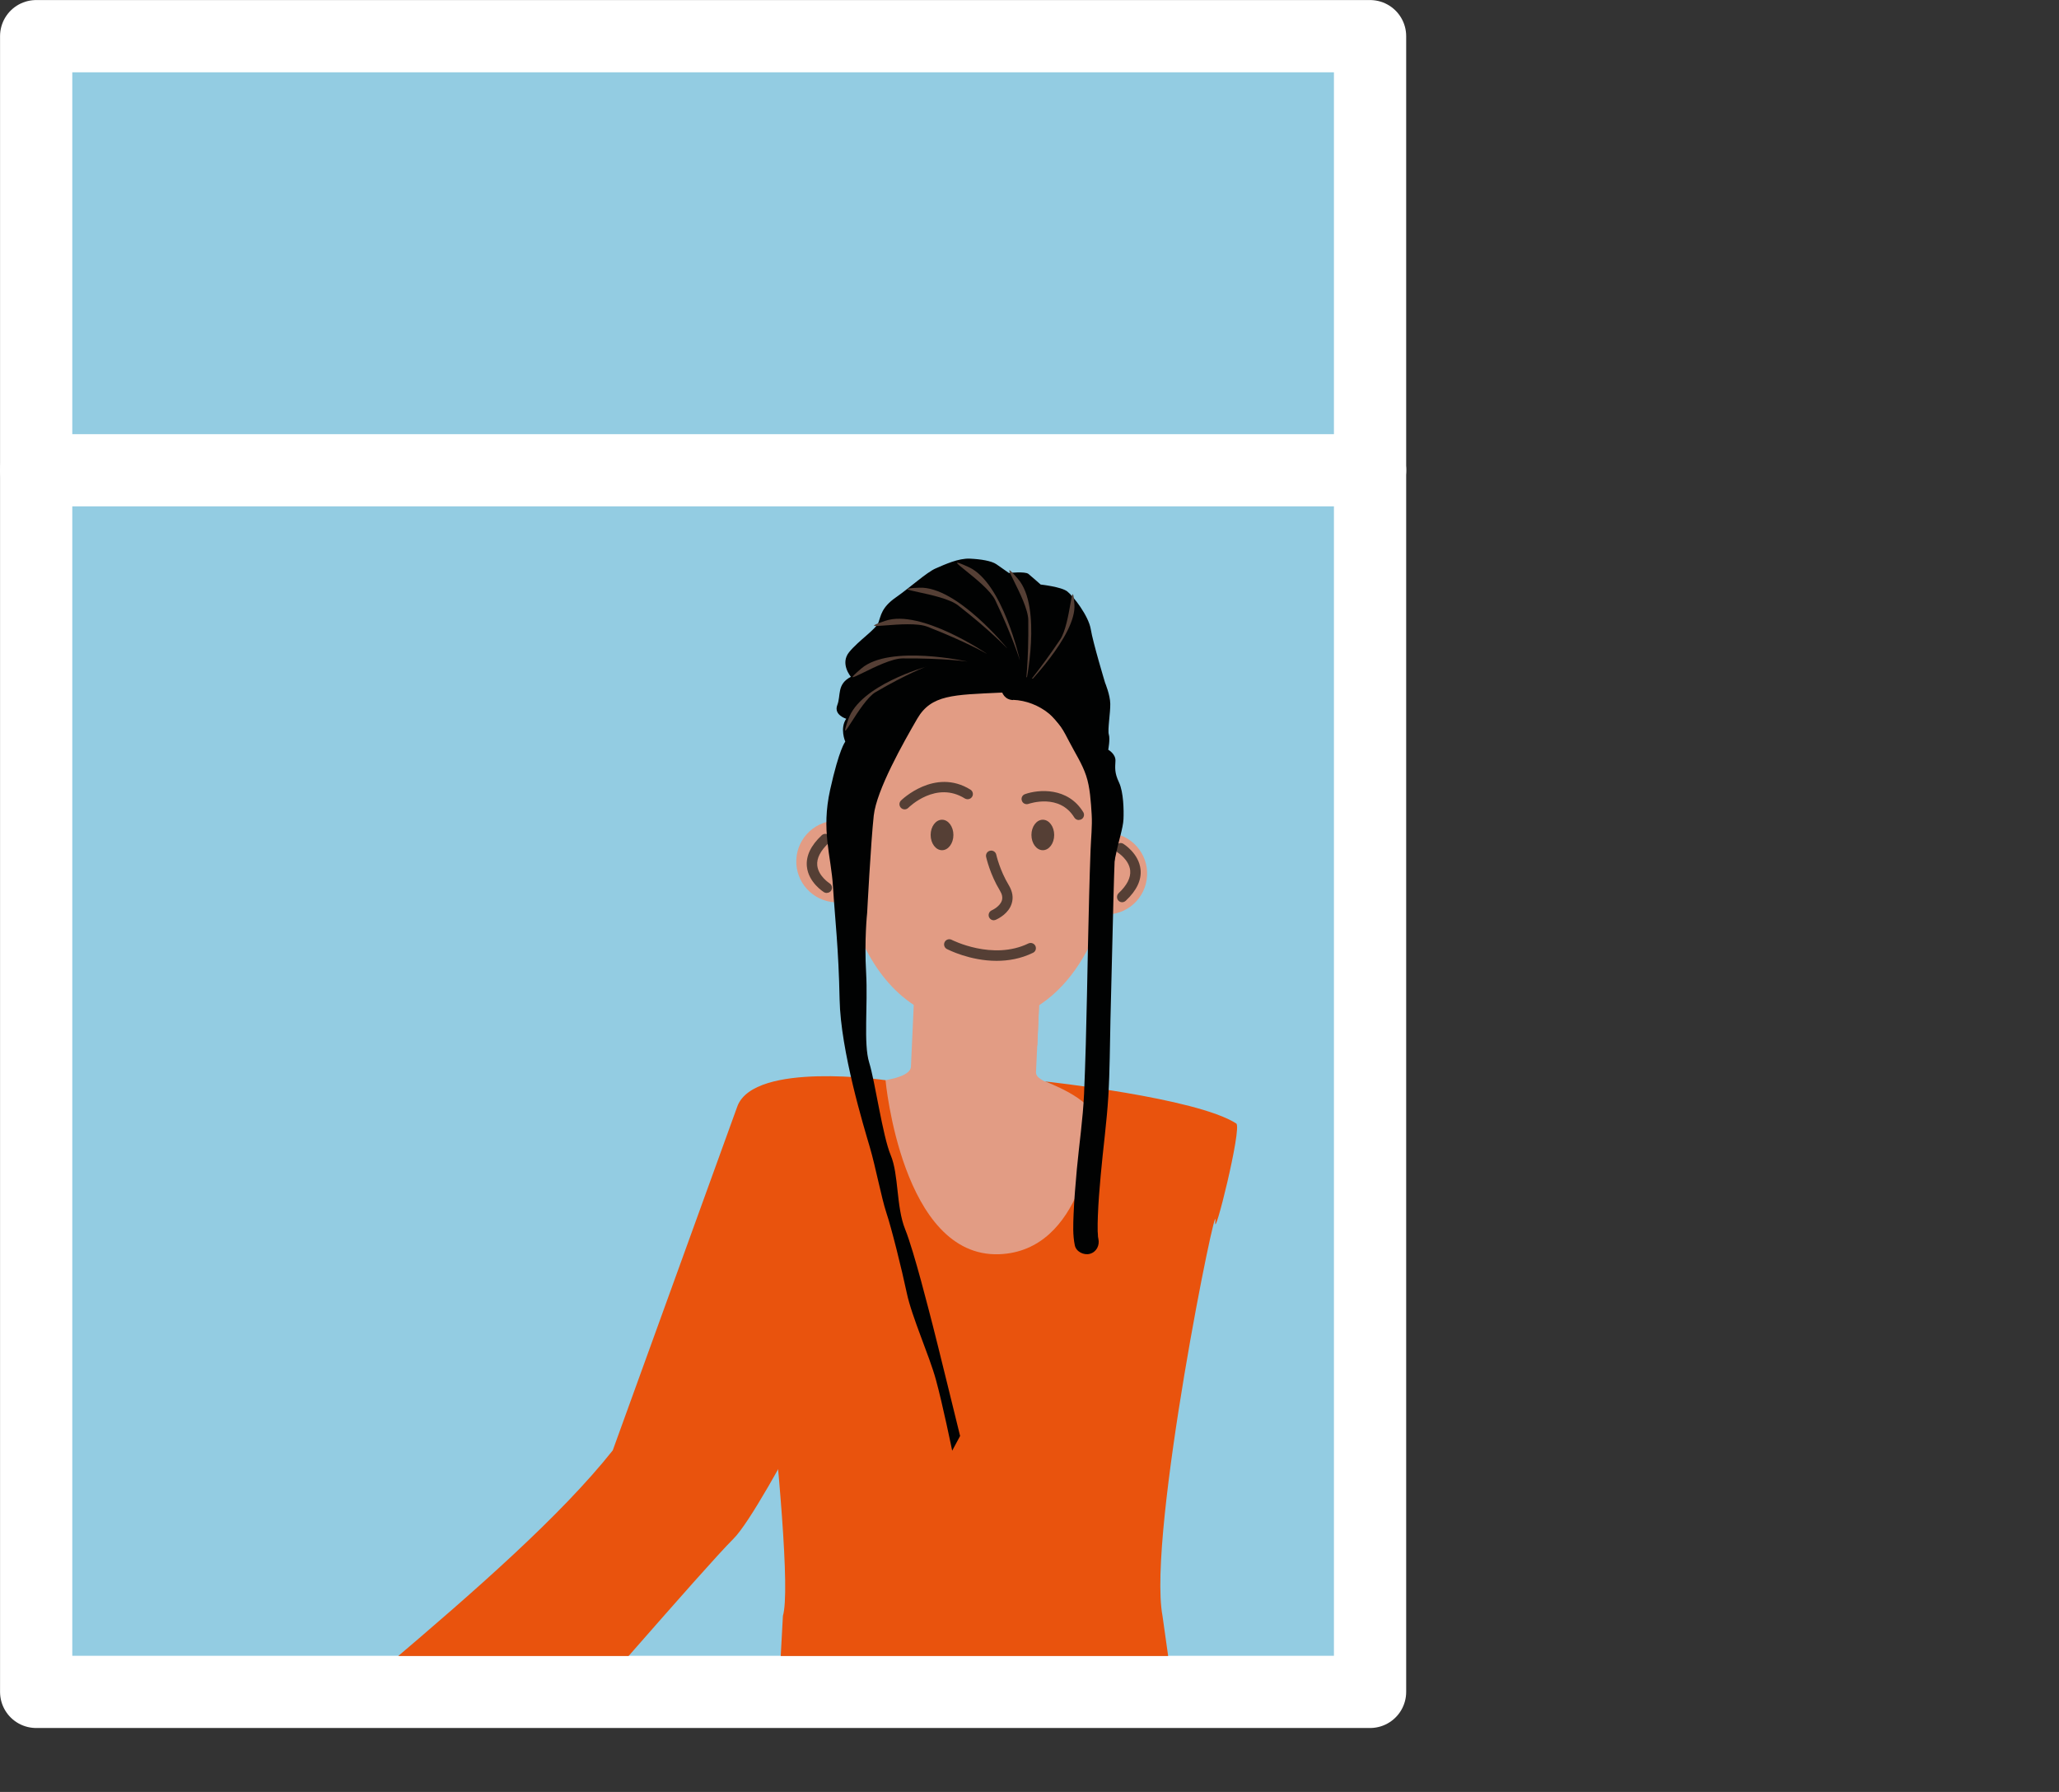
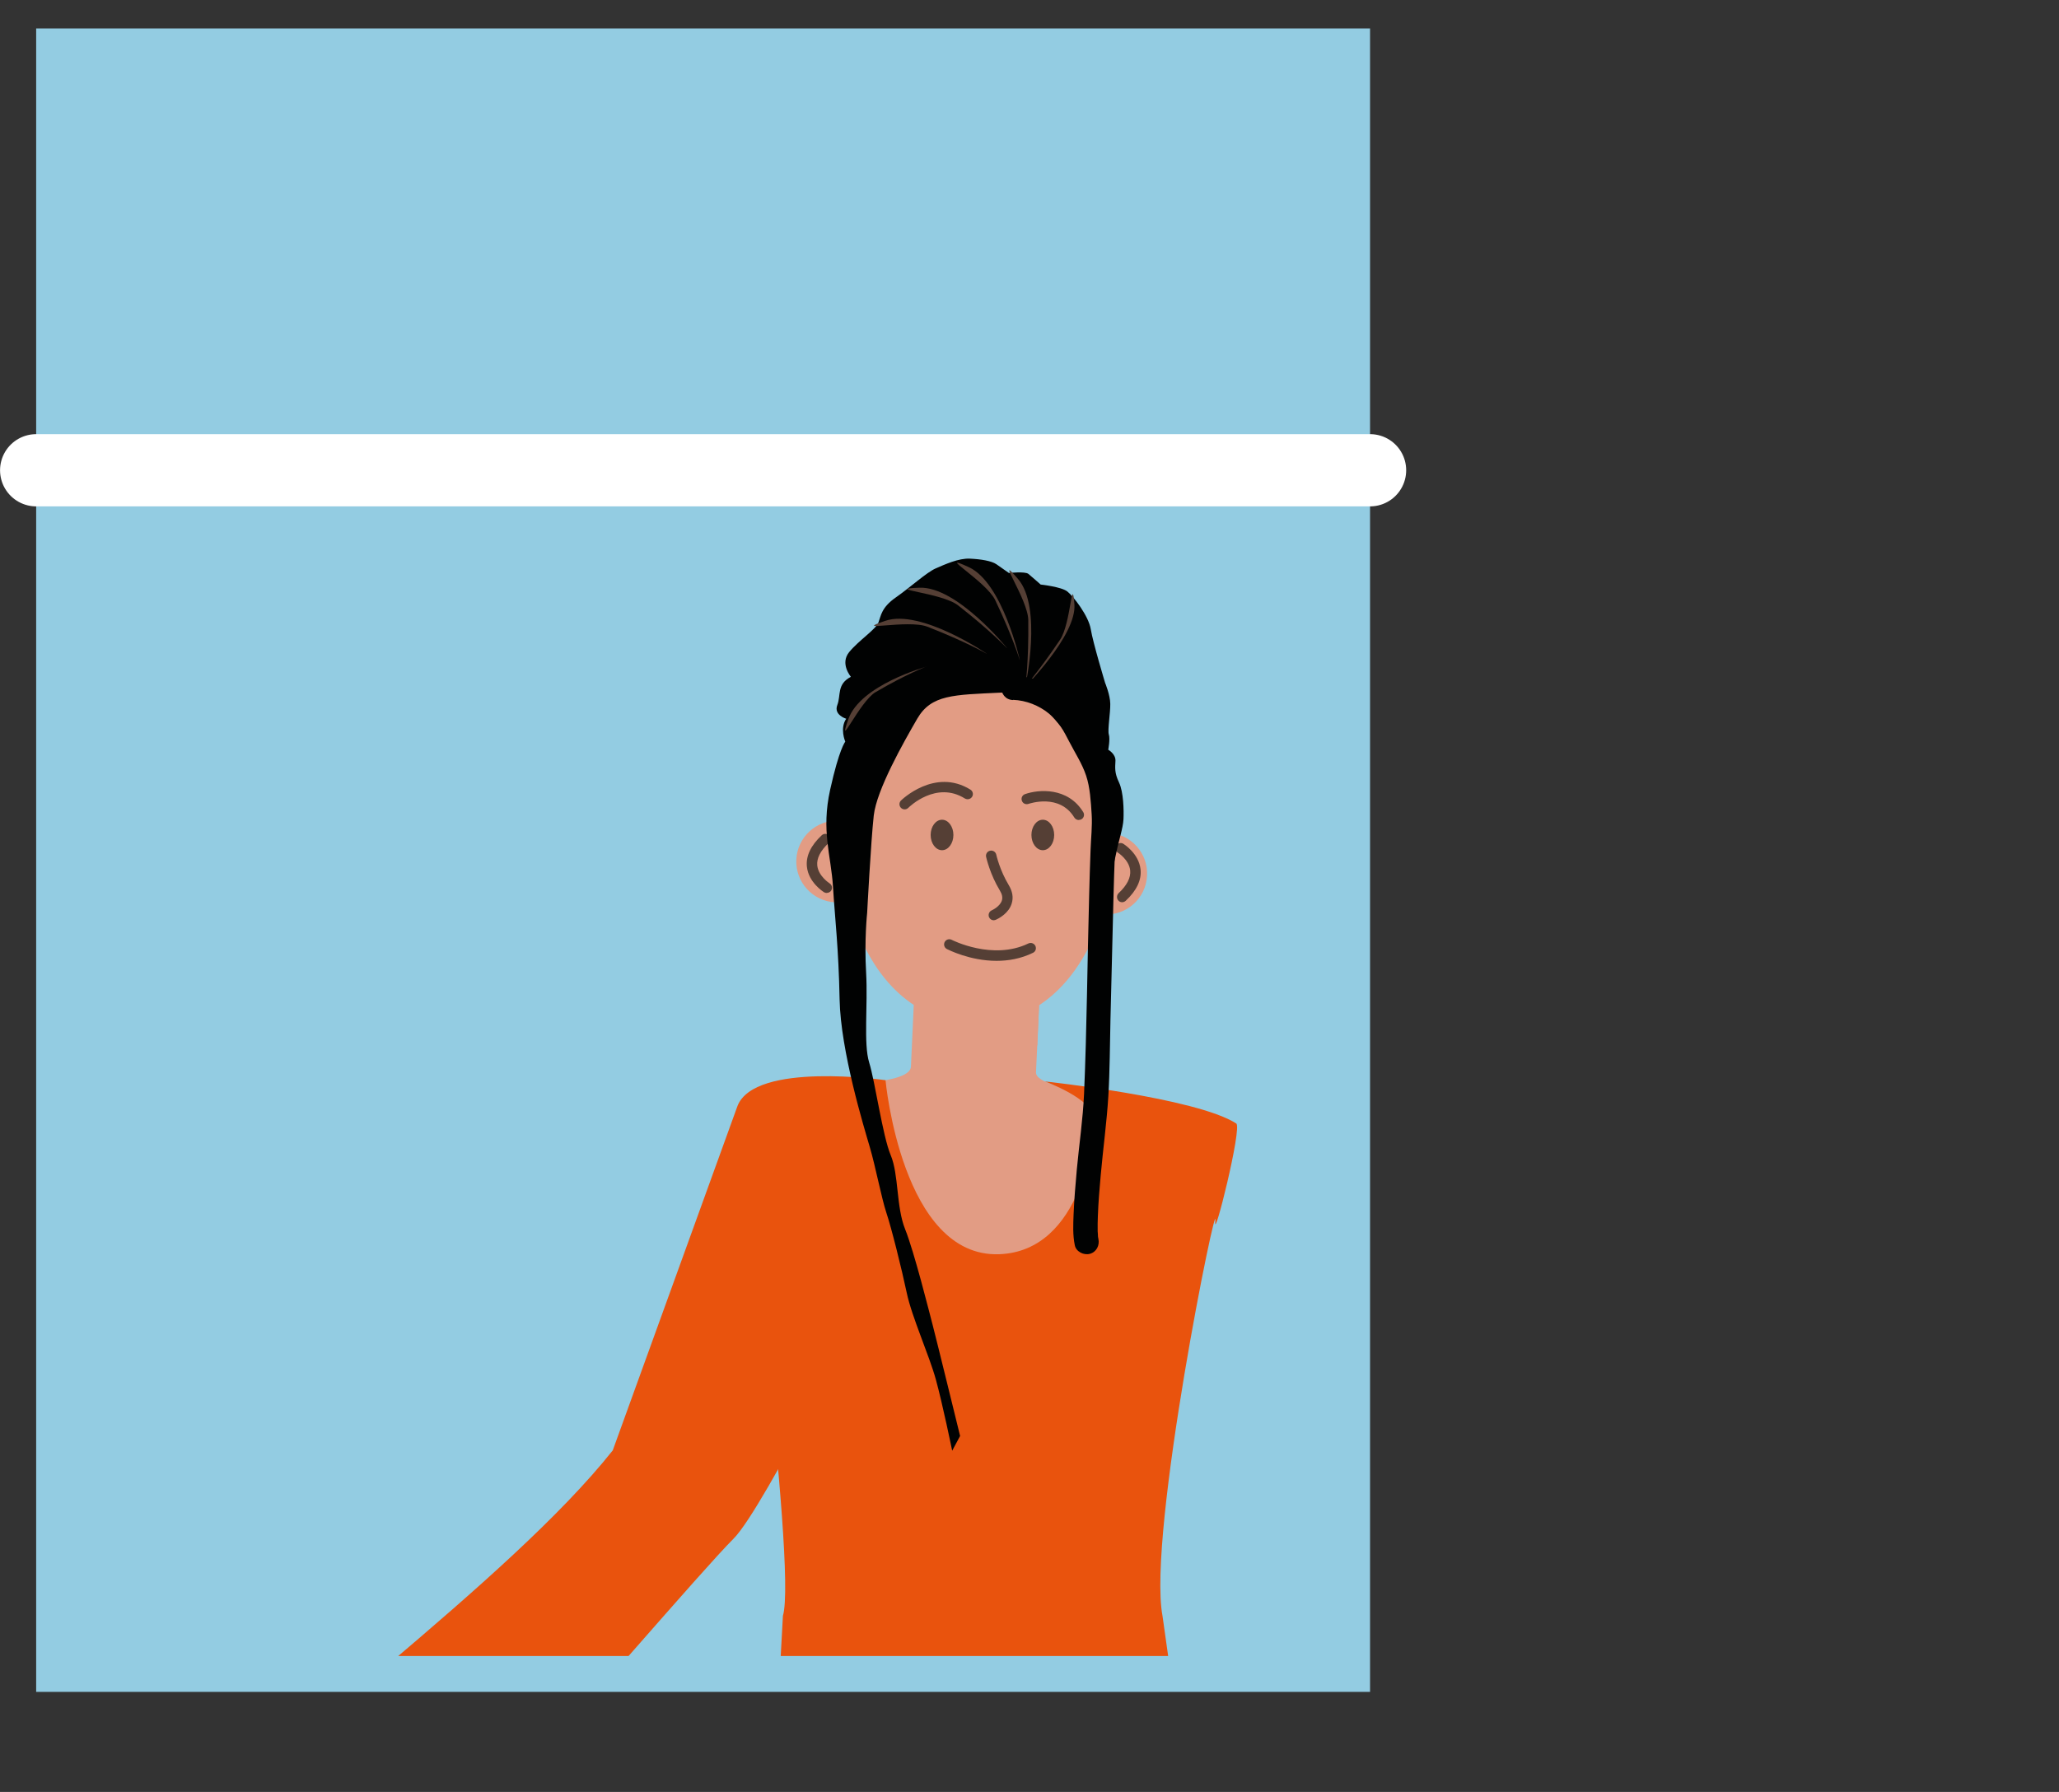
<svg xmlns="http://www.w3.org/2000/svg" viewBox="0 0 202.66 176.39">
  <rect x="0" y="0" width="202.66" height="176.39" fill="#333333" stroke="none" />
  <defs>
    <style>
      .cls-1 {
        clip-path: url(#clippath);
      }

      .cls-2, .cls-3 {
        fill: none;
      }

      .cls-2, .cls-4, .cls-5, .cls-6, .cls-7, .cls-8, .cls-9 {
        stroke-width: 0px;
      }

      .cls-3 {
        stroke: #fff;
        stroke-linecap: round;
        stroke-linejoin: round;
        stroke-width: 7.11px;
      }

      .cls-4 {
        fill: #553f35;
      }

      .cls-5 {
        fill: #93cce2;
      }

      .cls-6 {
        fill: #010202;
      }

      .cls-7 {
        fill: #e9530d;
      }

      .cls-8, .cls-9 {
        fill: #e29c84;
      }

      .cls-9 {
        mix-blend-mode: multiply;
      }

      .cls-10 {
        isolation: isolate;
      }
    </style>
    <clipPath id="clippath">
      <rect class="cls-2" x="28.87" y="19.91" width="173.79" height="143.1" />
    </clipPath>
  </defs>
  <g class="cls-10">
    <g id="Layer_2" data-name="Layer 2">
      <g id="illustraties">
        <g>
          <g>
            <rect class="cls-5" x="3.56" y="2.8" width="131.29" height="163.74" />
-             <rect class="cls-3" x="3.56" y="3.56" width="131.29" height="162.98" />
            <line class="cls-3" x1="3.56" y1="46.29" x2="134.85" y2="46.29" />
          </g>
          <g class="cls-1">
            <path class="cls-8" d="M120.47,110.2c-1.46-.85-3.22-1-4.81-1.49-1.8-.55-13.78-1.14-13.69-3.16.07-1.57.2-4.36.2-4.36l.22-4.9.07-1.51-12.31-.56-.07,1.51-.22,4.9s-.13,2.79-.2,4.36c-.09,2.02-9.25,1.65-11.09,2.03-1.62.34-3.39.33-4.92,1.05-3.09,1.45-.47,13.62.92,15.18,0,0,19.49,15.88,35.14,1.6,1.54-1.41,13.71-12.93,10.77-14.65" />
            <path class="cls-9" d="M102.1,102.89c.07-1.49.14-3.18.14-3.18l.06-1.4c-1.95,1.6-4.33,2.5-6.86,2.39-2.03-.09-3.9-.83-5.49-2.03v.15c2.32,2.48,5.58,4.09,9.25,4.26.99.04,1.96-.02,2.9-.18" />
            <path class="cls-8" d="M109.89,79.88c-.02-.8-.08-1.57-.17-2.32-.49-4.12-2.43-7.64-5.82-9.91-6.22-4.17-14.82-2.04-18.6,4.6-2.61,4.57-3.03,10.41-2.01,15.52.99,4.97,3.64,10.03,8.35,12.07,3.07,1.33,6.76,1.24,9.73-.35,6.37-3.39,8.75-12.41,8.52-19.62" />
            <path class="cls-8" d="M86.42,84.98c-.1,2.22-1.98,3.94-4.2,3.84-2.22-.1-3.94-1.98-3.84-4.2.1-2.22,1.98-3.94,4.2-3.84,2.22.1,3.94,1.98,3.84,4.2" />
            <path class="cls-8" d="M112.86,86.6c-.33,2.2-2.39,3.71-4.58,3.37s-3.71-2.39-3.37-4.58c.33-2.2,2.39-3.71,4.58-3.37,2.2.33,3.71,2.39,3.37,4.58" />
            <path class="cls-4" d="M81.38,87.9c-.09,0-.18-.02-.27-.07-.06-.04-1.53-.96-1.69-2.52-.11-1.04.38-2.08,1.46-3.09.21-.2.53-.18.72.02.19.21.18.53-.02.72-.83.78-1.21,1.53-1.14,2.23.11,1.06,1.2,1.75,1.21,1.76.24.15.31.46.17.7-.1.16-.27.24-.44.24" />
            <path class="cls-4" d="M110.45,88.81c-.14,0-.27-.05-.37-.16-.19-.21-.18-.53.02-.73.83-.78,1.21-1.53,1.14-2.24-.11-1.05-1.2-1.75-1.21-1.75-.24-.15-.32-.46-.17-.7.15-.24.46-.32.71-.17.06.04,1.53.96,1.69,2.52.11,1.04-.38,2.08-1.46,3.09-.1.09-.23.14-.35.14" />
            <path class="cls-7" d="M87.16,106.33s-12.89-1.88-14.58,2.56c-.04.12,5.92,45.4,4.48,50.16l-.76,13.91,40.56,3.43-2.44-17.34c-1.51-8.03,5.52-42.34,5.2-38.82-.2,2.18,2.66-9.25,2.06-9.64-3.94-2.54-18.84-4.14-18.84-4.14,0,0,4.76,1.71,4.85,3.69.06,1.49-1.1,13.02-9.35,13.32-9.57.34-11.18-17.12-11.18-17.12" />
            <path class="cls-6" d="M83.19,72.98s-.55-1.27.1-2.23c0,0-1.25-.37-.88-1.34.38-.98-.07-2.05,1.34-2.79,0,0-1.1-1.29-.17-2.43.93-1.14,2.63-2.24,2.88-2.91.25-.67.29-1.48,1.71-2.47,1.42-.99,3.03-2.47,3.93-2.86.9-.39,2.25-1.01,3.35-.96,1.1.05,2.14.22,2.62.55.48.33,1.23.86,1.23.86,0,0,1.6-.17,1.92.09.32.26,1.21,1.05,1.21,1.05,0,0,2.04.22,2.62.68.59.46,2.09,2.39,2.31,3.71.21,1.31,1.41,5.28,1.41,5.28,0,0,.5,1.2.51,2.07.02.87-.28,2.59-.14,3.03.14.44-.06,1.49-.06,1.49,0,0,.74.41.71,1.09-.03.68-.11,1.17.35,2.13.45.95.48,2.75.44,3.62-.04.87-.48,2.15-.7,3.26-.22,1.11-.48,1.96-.48,1.96,0,0,.93-7.09-1.69-10-2.62-2.91-4.59-7.9-9.23-7.68-4.63.22-6.81.19-8.19,2.55-1.37,2.36-4.01,7.02-4.29,9.55-.28,2.53-.65,9.59-.65,9.59,0,0-.29,2.66-.1,5.89.18,3.23-.27,6.98.3,8.83.58,1.85,1.32,7.22,2.12,9.12.8,1.9.53,5.08,1.42,7.29.89,2.21,2.38,8.18,2.71,9.43s2.7,10.92,2.7,10.92l-.78,1.45s-.95-4.63-1.61-7.02c-.66-2.39-2.36-6.14-2.86-8.51-.5-2.37-1.52-6.45-2.01-7.9-.48-1.45-1.06-4.52-1.63-6.46-.57-1.95-2.87-9.44-2.97-14.53-.1-5.09-.46-7.96-.65-11.08-.19-3.11-1.18-5.51-.28-9.57.9-4.05,1.48-4.71,1.48-4.71" />
            <path class="cls-4" d="M91.14,65.64s-6.46,1.78-7.64,5.15c-1.18,3.37,1.12-1.75,2.68-2.66,3.09-1.81,4.96-2.5,4.96-2.5" />
-             <path class="cls-4" d="M95.22,65.12s-7.63-1.71-10.44.68c-2.81,2.39,2-.98,4.05-.99,4.1-.03,6.39.31,6.39.31" />
            <path class="cls-4" d="M97.1,64.33s-6.46-4.41-9.96-3.22c-3.5,1.18,2.22-.17,4.14.58,3.82,1.49,5.82,2.65,5.82,2.65" />
            <path class="cls-4" d="M99.12,63.8s-4.92-6.08-8.61-5.95c-3.69.13,2.17.47,3.79,1.74,3.23,2.52,4.81,4.21,4.81,4.21" />
            <path class="cls-4" d="M100.38,64.99s-1.68-7.64-5.04-9.17c-3.36-1.54,1.73,1.4,2.62,3.26,1.76,3.7,2.42,5.92,2.42,5.92" />
            <path class="cls-4" d="M100.94,67.43s1.67-7.64-.74-10.44c-2.4-2.8.99,1.99,1.01,4.05.05,4.1-.27,6.39-.27,6.39" />
            <path class="cls-4" d="M100.76,67.76s5.24-5.22,4.99-8.29c-.25-3.07-.34,1.91-1.41,3.5-2.13,3.16-3.58,4.8-3.58,4.8" />
            <path class="cls-6" d="M99.72,68.89c1.29.05,2.54.55,3.54,1.36.96.77,1.44,1.71,1.99,2.77.56,1.09,1.26,2.15,1.65,3.32.39,1.15.47,2.58.55,3.84.07,1.15-.07,2.33-.11,3.49-.06,1.51-.1,3.01-.14,4.52-.18,6.49-.22,12.99-.5,19.48-.11,2.48-.48,4.95-.71,7.42-.13,1.47-.26,2.94-.32,4.42-.04,1.02-.09,2.07.12,3.07.13.64.89,1,1.48.84.66-.18.98-.84.84-1.48-.02-.07-.03-.14-.04-.21.05.36,0,.05,0-.02,0-.17-.02-.34-.03-.5-.01-.52,0-1.03.02-1.55.05-1.33.16-2.66.28-3.98.23-2.59.59-5.18.75-7.78.15-2.52.15-5.07.21-7.59.09-3.92.19-7.84.29-11.76.04-1.57.09-3.14.15-4.71.04-1.14.18-2.31.13-3.45-.04-.89-.17-1.78-.29-2.66-.09-.68-.14-1.37-.36-2.02-.48-1.42-1.29-2.69-1.96-4.02-.72-1.42-1.54-2.59-2.83-3.54-1.37-1.02-3.02-1.58-4.72-1.65-1.55-.06-1.55,2.35,0,2.41" />
            <g>
              <path class="cls-4" d="M97.82,90.58c.07,0,.14-.01.21-.05.29-.13,1.26-.63,1.55-1.6.18-.58.08-1.18-.29-1.8-.89-1.47-1.23-2.99-1.23-3-.06-.28-.34-.45-.61-.39-.28.06-.45.33-.39.61.02.07.37,1.69,1.36,3.32.22.36.28.68.19.97-.18.58-.91.93-1,.97-.26.12-.37.42-.26.68.09.19.27.3.47.3" />
              <path class="cls-4" d="M98.09,94.58c-2.63,0-4.76-1.1-4.89-1.16-.25-.13-.35-.44-.22-.69.13-.25.44-.35.69-.22.04.02,4.03,2.06,7.55.36.25-.12.56-.02.69.24.12.26.02.56-.24.68-1.21.59-2.44.79-3.58.79" />
              <path class="cls-4" d="M106.18,80.72c-.17,0-.34-.09-.44-.25-1.46-2.38-4.38-1.38-4.51-1.34-.27.09-.56-.04-.65-.31-.1-.26.04-.56.31-.65,1.32-.47,4.21-.71,5.73,1.77.15.24.07.56-.17.7-.08.05-.18.07-.27.07" />
              <path class="cls-4" d="M89.04,79.67c-.13,0-.26-.05-.36-.15-.2-.2-.2-.52,0-.72.03-.03,3.32-3.26,6.84-1.07.24.15.31.47.16.7-.15.24-.46.31-.71.17-2.82-1.76-5.46.81-5.57.92-.1.1-.23.15-.36.15" />
              <ellipse class="cls-4" cx="92.72" cy="82.19" rx="1.12" ry="1.5" />
              <ellipse class="cls-4" cx="102.64" cy="82.19" rx="1.12" ry="1.5" />
            </g>
            <path class="cls-7" d="M72.58,108.89l-12.27,33.88c-5.12,6.45-13.55,13.83-22.37,21.31,0,0,12.62,11.32,15.06,8.88,2.45-2.45,16.17-18.48,19.2-21.5s13.83-24.92,13.83-24.92l-13.46-17.66Z" />
          </g>
        </g>
      </g>
    </g>
  </g>
</svg>